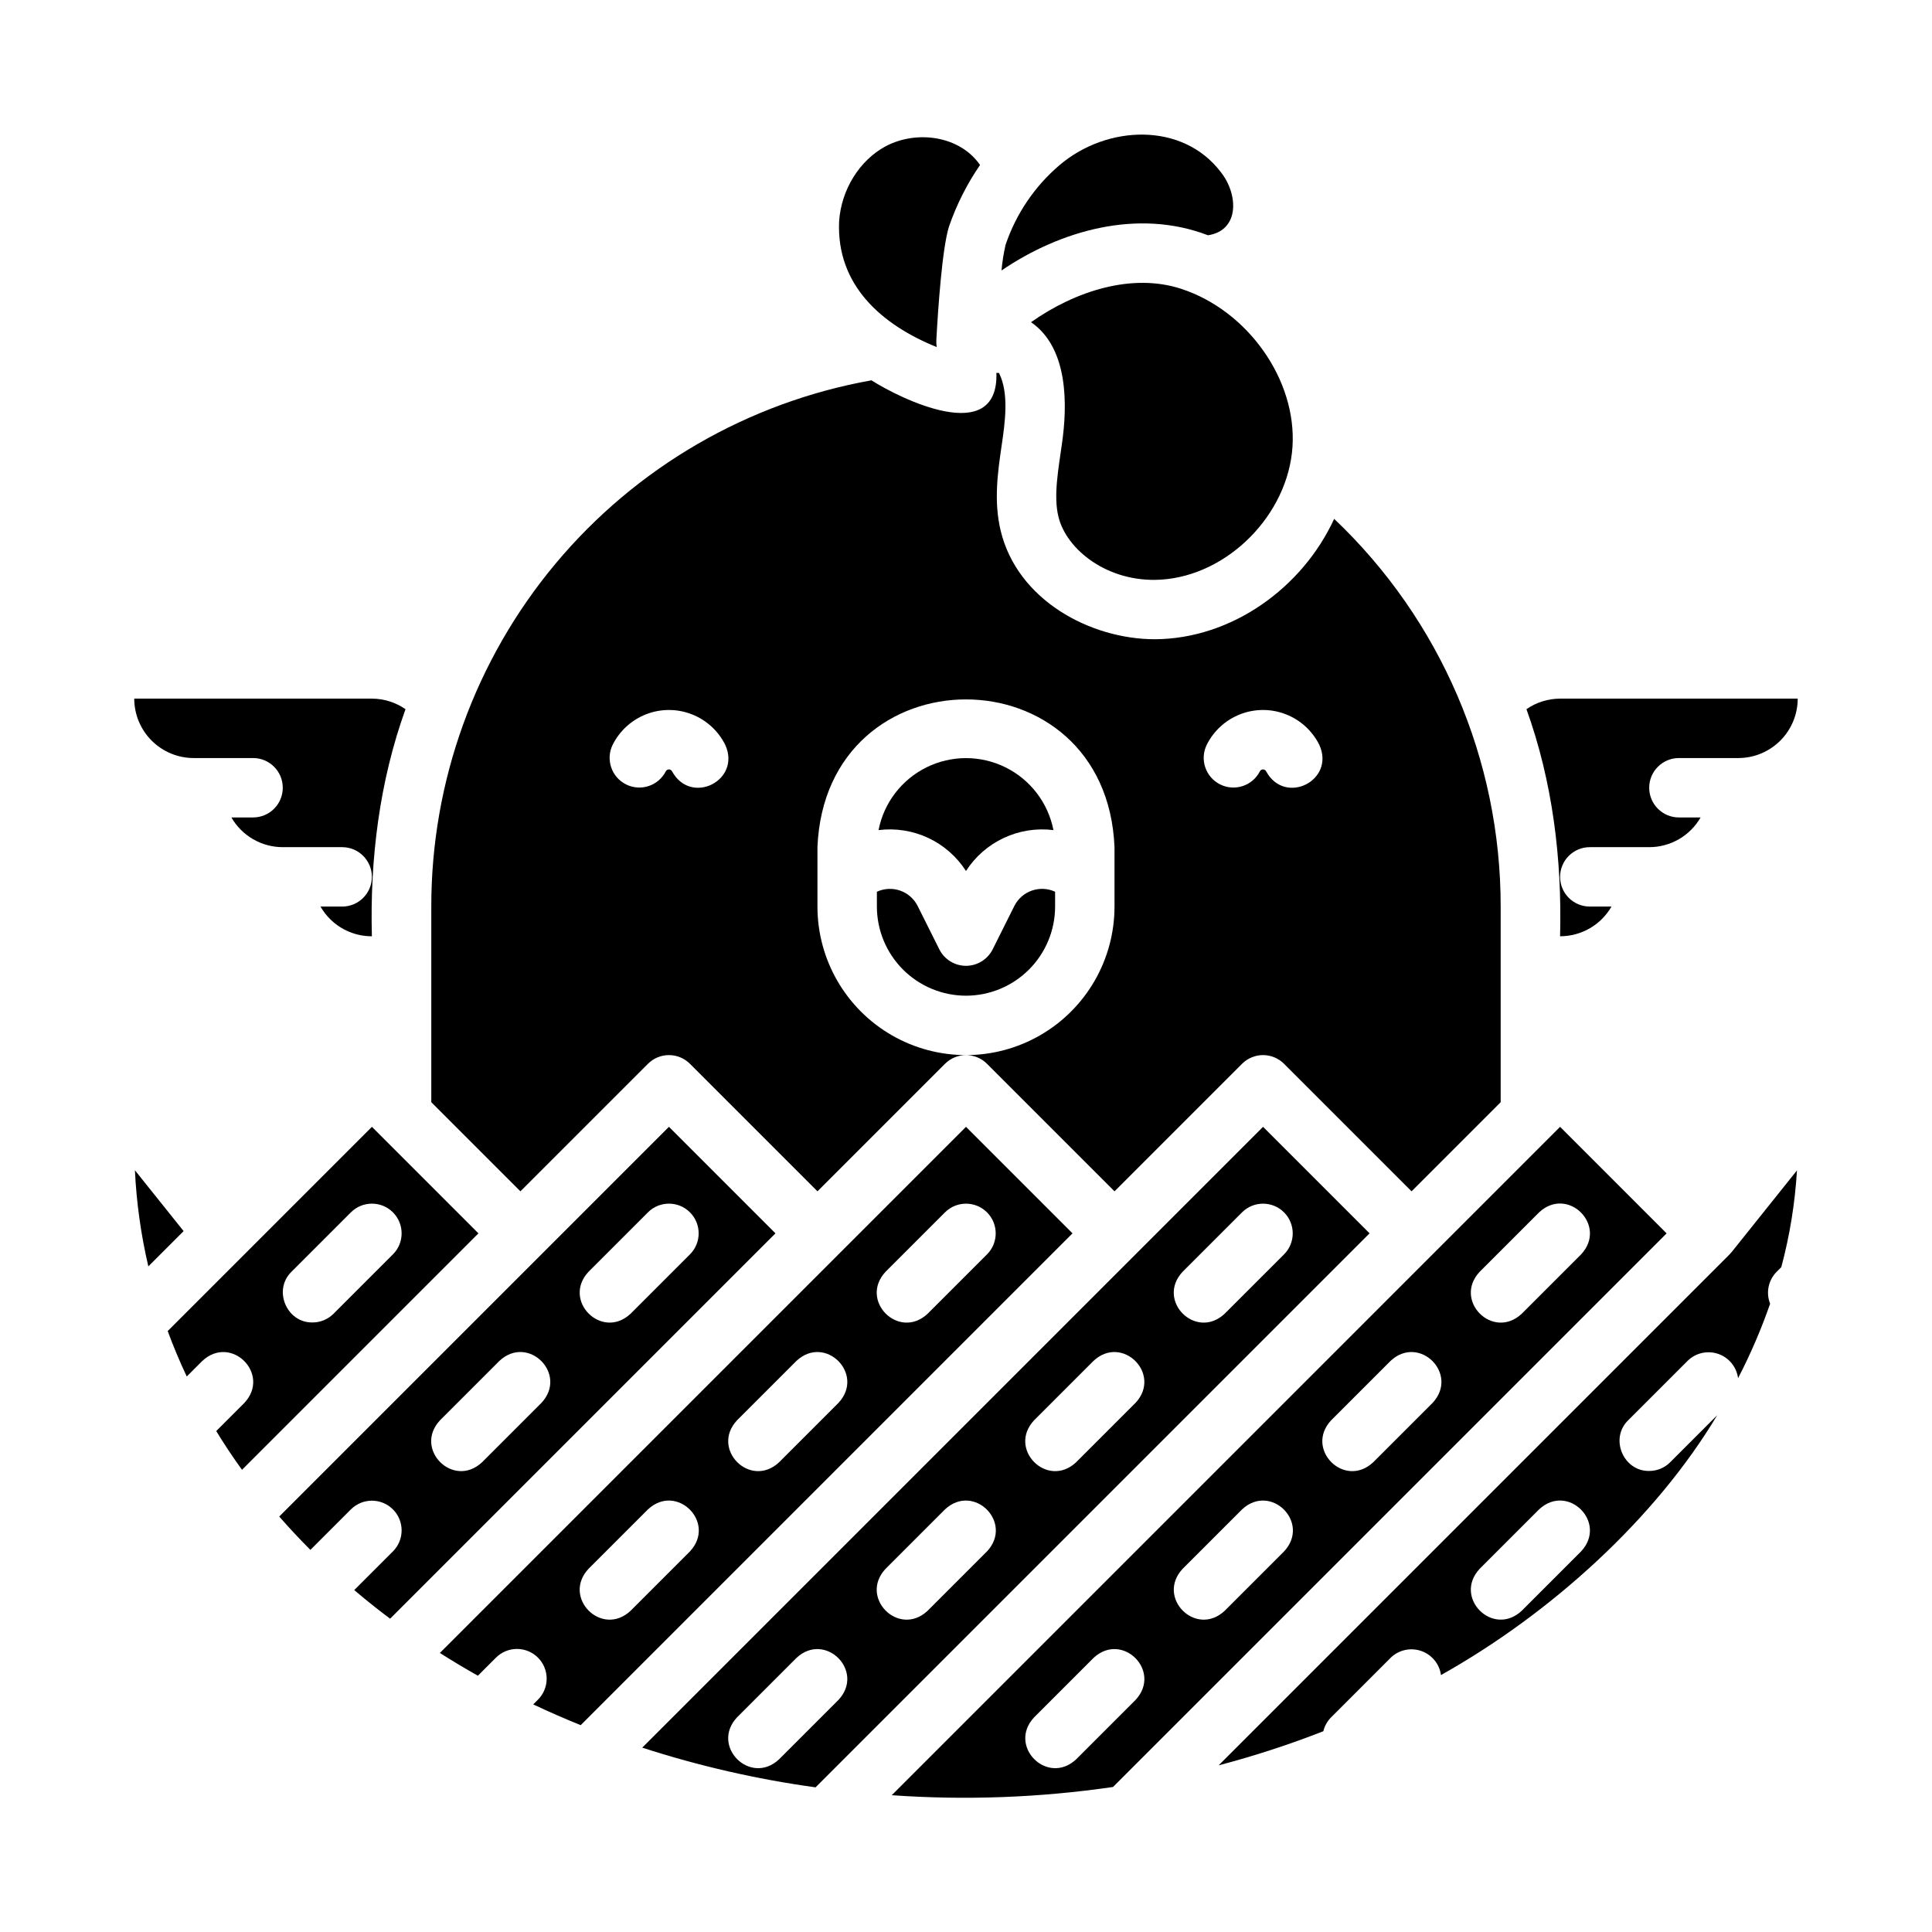
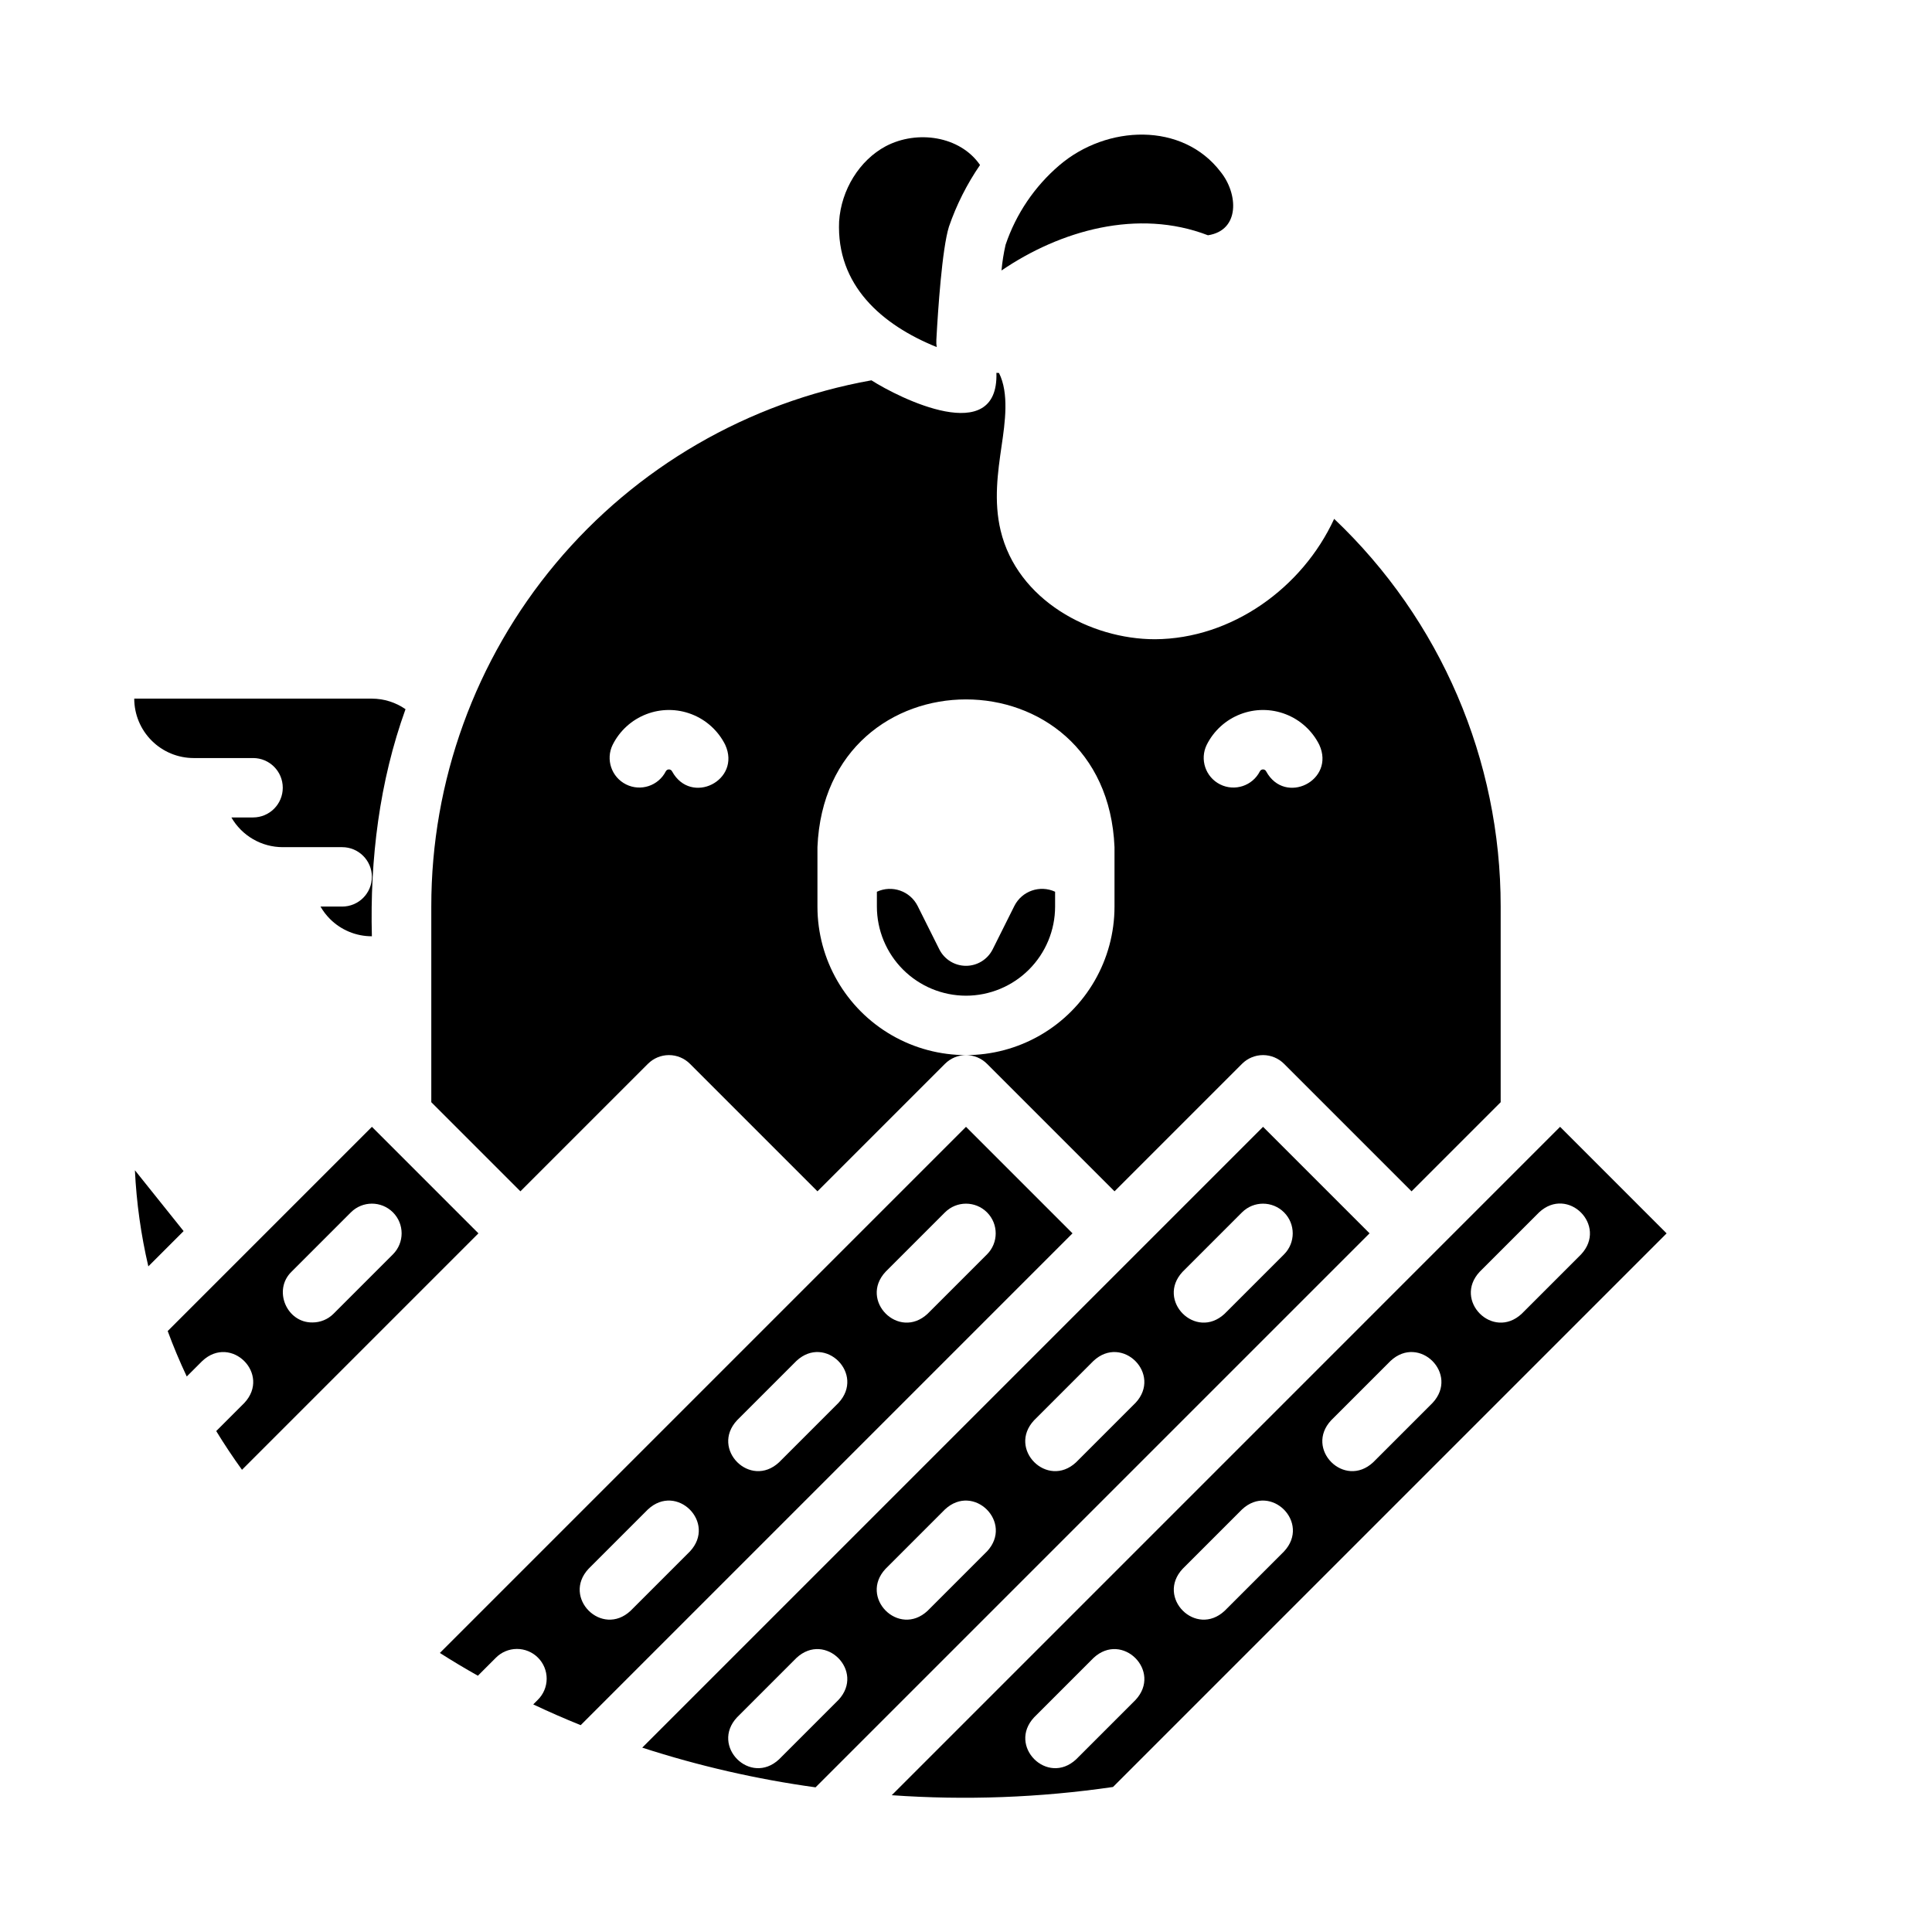
<svg xmlns="http://www.w3.org/2000/svg" fill="#000000" width="800px" height="800px" version="1.1" viewBox="144 144 512 512">
  <g>
    <path d="m195.32 344.89h15.746c4.348 0 7.871 3.523 7.871 7.871s-3.523 7.871-7.871 7.871h-5.746c1.379 2.394 3.363 4.383 5.754 5.766 2.391 1.383 5.102 2.109 7.863 2.109h15.746c4.348 0 7.871 3.523 7.871 7.871 0 4.348-3.523 7.871-7.871 7.871h-5.746c0.684 1.191 1.523 2.289 2.492 3.266 2.945 2.957 6.949 4.617 11.125 4.606-0.539-20.477 2.004-41.031 8.914-60.18-2.621-1.816-5.727-2.789-8.914-2.797h-62.977c0.004 4.176 1.664 8.176 4.617 11.129 2.949 2.953 6.953 4.613 11.125 4.617z" />
    <path d="m179.75 454.13c0.414 8.582 1.605 17.105 3.559 25.473l9.348-9.348z" />
    <path d="m315.71 425.92c1.477-1.477 3.481-2.309 5.566-2.309 2.09 0 4.09 0.832 5.566 2.309l33.793 33.793 33.793-33.793h0.004c1.477-1.477 3.477-2.309 5.566-2.309 2.086 0 4.09 0.832 5.566 2.309l33.793 33.793 33.793-33.793c1.477-1.477 3.481-2.309 5.566-2.309s4.09 0.832 5.566 2.309l33.793 33.793 23.617-23.617v-51.844c0.031-38.859-15.926-76.016-44.129-102.75-8.418 18.289-27.145 31.797-47.492 31.902-17.121 0-36.465-10.352-40.891-28.785-1.875-7.812-0.75-15.555 0.242-22.387 0.934-6.328 2.023-14.012-0.68-19.387-0.227-0.016-0.453-0.027-0.684-0.039 0.625 19.871-25.75 6.691-33.125 1.98v0.004c-32.723 5.852-62.344 23.031-83.668 48.531-21.324 25.496-32.996 57.688-32.969 90.93v51.844l23.617 23.617zm148.09-84.547c1.855-3.711 5.027-6.598 8.898-8.094 3.871-1.5 8.156-1.5 12.027 0 3.871 1.496 7.043 4.383 8.898 8.094 4.336 9.445-9.07 16.223-14.082 7.043v-0.004c-0.16-0.312-0.48-0.508-0.832-0.508-0.348 0-0.668 0.195-0.828 0.508-1.965 3.852-6.668 5.398-10.535 3.465-3.867-1.934-5.449-6.625-3.547-10.504zm-24.445 27.137v15.742c0 14.062-7.504 27.055-19.68 34.086-12.18 7.031-27.184 7.031-39.359 0-12.18-7.031-19.684-20.023-19.684-34.086v-15.742c2.156-52.207 76.562-52.215 78.723 0zm-132.99-27.137c1.855-3.711 5.027-6.598 8.898-8.094 3.867-1.5 8.156-1.5 12.027 0 3.871 1.496 7.043 4.383 8.898 8.094 4.336 9.445-9.07 16.223-14.082 7.043v-0.004c-0.16-0.312-0.48-0.508-0.832-0.508-0.352 0-0.672 0.195-0.832 0.508-1.961 3.852-6.664 5.398-10.531 3.465-3.867-1.934-5.453-6.625-3.547-10.504z" />
    <path d="m244.87 444.93-2.309-2.309-54.121 54.121c1.5 4.066 3.184 8.082 5.051 12.043l4.137-4.133c7.621-7.113 18.246 3.508 11.133 11.133l-7.461 7.461c2.125 3.481 4.402 6.902 6.828 10.266l62.66-62.66zm-12.484 47.23-0.004 0.004c-1.473 1.477-3.477 2.305-5.566 2.301-6.852 0.117-10.543-8.602-5.566-13.438l15.742-15.742h0.004c3.074-3.074 8.059-3.074 11.133 0s3.074 8.059 0 11.133z" />
    <path d="m464.12 206.35c8.543-1.305 8.004-11.031 3.367-16.789-10.102-13.266-30.156-12.504-42.73-1.777l0.004-0.004c-6.574 5.613-11.504 12.902-14.273 21.09-0.512 2.242-0.875 4.519-1.082 6.812 15.555-10.594 36.113-16.492 54.715-9.332z" />
-     <path d="m417.23 229.38c10.047 6.898 9.633 22.324 8.188 32.262-0.887 6.484-2.301 13.727-0.922 19.297 2.086 8.688 13.059 17.543 27.145 16.672 17.746-1.082 33.719-17.219 34.883-35.234 1.141-17.668-11.801-36.039-29.469-41.828-13.004-4.266-28.016 0.516-39.824 8.832z" />
-     <path d="m557.44 392.12c2.762 0 5.477-0.727 7.867-2.109 2.391-1.383 4.375-3.367 5.754-5.762h-5.746c-4.348 0-7.875-3.523-7.875-7.871 0-4.348 3.527-7.871 7.875-7.871h15.742c2.762 0 5.477-0.73 7.867-2.109 2.391-1.383 4.375-3.371 5.754-5.766h-5.75c-4.348 0-7.871-3.523-7.871-7.871s3.523-7.871 7.871-7.871h15.746c4.172-0.004 8.176-1.664 11.125-4.617 2.953-2.953 4.613-6.953 4.617-11.129h-62.977c-3.184 0.008-6.293 0.98-8.91 2.797 6.91 19.148 9.449 39.703 8.91 60.18z" />
-     <path d="m400 374.82c2.445-3.809 5.922-6.848 10.023-8.762 4.102-1.918 8.66-2.637 13.152-2.07-1.414-7.223-6.113-13.371-12.711-16.633-6.598-3.262-14.336-3.262-20.934 0-6.598 3.262-11.297 9.41-12.707 16.633 4.488-0.566 9.051 0.152 13.152 2.066 4.102 1.918 7.574 4.957 10.023 8.766z" />
    <path d="m392.24 235.98c-0.102-0.621-0.133-1.254-0.094-1.883v-0.035c0.012-0.195 0.012-0.383 0.031-0.574 0.395-7.184 1.469-23.473 3.297-29.395 1.996-5.805 4.773-11.309 8.246-16.367-5.293-7.691-16.688-9.355-25.004-4.965-6.949 3.723-11.793 11.543-12.344 19.922-0.742 16.887 11.242 27.387 25.867 33.297z" />
    <path d="m400 407.87c6.258-0.008 12.262-2.496 16.691-6.926 4.426-4.426 6.918-10.43 6.922-16.691v-3.938 0.004c-4.019-1.859-8.789-0.203-10.789 3.75l-5.785 11.574v-0.004c-1.352 2.644-4.07 4.312-7.039 4.312-2.973 0-5.691-1.668-7.043-4.312l-5.785-11.574c-2.004-3.949-6.773-5.602-10.789-3.742v3.938-0.004c0.008 6.262 2.5 12.262 6.926 16.691 4.426 4.426 10.43 6.914 16.691 6.922z" />
    <path d="m478.72 442.62-164.52 164.52v0.004c14.969 4.848 30.34 8.371 45.93 10.52l146.82-146.82zm-112.52 151.88-15.742 15.742c-7.625 7.113-18.246-3.516-11.133-11.133l15.742-15.742c7.629-7.113 18.246 3.519 11.133 11.133zm39.359-39.359-15.742 15.742c-7.625 7.113-18.246-3.516-11.133-11.133l15.742-15.742c7.629-7.113 18.246 3.516 11.137 11.133zm39.359-39.359-15.742 15.742c-7.625 7.113-18.246-3.516-11.133-11.133l15.742-15.742c7.629-7.117 18.246 3.516 11.137 11.133zm23.617-23.617c-7.625 7.113-18.246-3.516-11.133-11.133l15.742-15.742h0.004c3.074-3.074 8.059-3.074 11.133 0 3.074 3.074 3.074 8.059 0 11.133z" />
-     <path d="m602.38 476.4s-135.43 135.43-135.43 135.43c9.418-2.473 18.684-5.488 27.75-9.039 0.336-1.395 1.051-2.672 2.066-3.688l15.742-15.742v-0.004c2.129-2.098 5.262-2.812 8.09-1.848 2.828 0.965 4.871 3.441 5.277 6.402 29.074-16.297 56.777-41.406 73.195-68.852l-12.453 12.453c-1.473 1.48-3.477 2.309-5.562 2.309-6.852 0.117-10.543-8.602-5.566-13.438l15.746-15.746c2.133-2.102 5.273-2.816 8.109-1.84 2.832 0.973 4.871 3.469 5.262 6.438 3.305-6.367 6.141-12.961 8.496-19.738-1.164-2.922-0.477-6.254 1.75-8.477l1.215-1.215h-0.004c2.246-8.379 3.637-16.969 4.152-25.633l-17.27 21.59c-0.18 0.215-0.379 0.422-0.566 0.633zm-39.371 78.734-15.742 15.742c-7.625 7.113-18.246-3.516-11.133-11.133l15.742-15.742c7.625-7.113 18.242 3.516 11.129 11.133z" />
    <path d="m557.44 442.62-2.309 2.309c-20.012 20.016-151.52 151.53-174.81 174.82 19.566 1.383 39.223 0.652 58.637-2.18l146.71-146.71zm-112.51 151.88-15.742 15.742c-7.625 7.113-18.246-3.516-11.133-11.133l15.742-15.742c7.625-7.113 18.242 3.519 11.133 11.133zm39.359-39.359-15.742 15.742c-7.625 7.113-18.246-3.516-11.133-11.133l15.742-15.742c7.625-7.113 18.246 3.516 11.133 11.133zm39.359-39.359-15.742 15.742c-7.625 7.113-18.246-3.516-11.133-11.133l15.742-15.742c7.629-7.117 18.246 3.516 11.133 11.133zm23.617-23.617c-7.625 7.113-18.246-3.516-11.133-11.133l15.742-15.742c7.629-7.117 18.246 3.516 11.133 11.133z" />
-     <path d="m321.28 442.62c-21.82 21.82-80.656 80.66-103.28 103.28 2.629 3.008 5.383 5.953 8.258 8.836l10.734-10.734h0.004c3.074-3.074 8.059-3.074 11.133 0s3.074 8.059 0 11.133l-10.254 10.254c1.82 1.539 3.668 3.066 5.57 4.559 1.301 1.023 2.613 2.031 3.941 3.023l102.12-102.12zm-33.793 73.156-15.742 15.742c-7.625 7.113-18.246-3.516-11.133-11.133l15.742-15.742c7.629-7.117 18.246 3.516 11.133 11.133zm23.617-23.617c-7.625 7.113-18.246-3.516-11.133-11.133l15.742-15.742c3.074-3.074 8.059-3.074 11.133 0s3.074 8.059 0 11.133z" />
    <path d="m400 442.62-139.43 139.43c3.289 2.094 6.648 4.106 10.074 6.035l4.731-4.731c1.473-1.504 3.481-2.356 5.586-2.367 2.102-0.012 4.121 0.82 5.609 2.309 1.488 1.484 2.316 3.504 2.305 5.609-0.012 2.102-0.863 4.113-2.367 5.582l-1.195 1.195c4.113 1.945 8.305 3.781 12.574 5.504l130.34-130.34zm-73.156 112.52-15.742 15.742c-7.625 7.113-18.246-3.516-11.133-11.133l15.742-15.742c7.629-7.113 18.246 3.516 11.133 11.133zm39.359-39.359-15.742 15.742c-7.625 7.113-18.246-3.516-11.133-11.133l15.742-15.742c7.629-7.117 18.246 3.516 11.133 11.133zm23.617-23.617c-7.625 7.113-18.246-3.516-11.133-11.133l15.742-15.742h0.004c3.074-3.074 8.059-3.074 11.133 0 3.074 3.074 3.074 8.059 0 11.133z" />
  </g>
</svg>